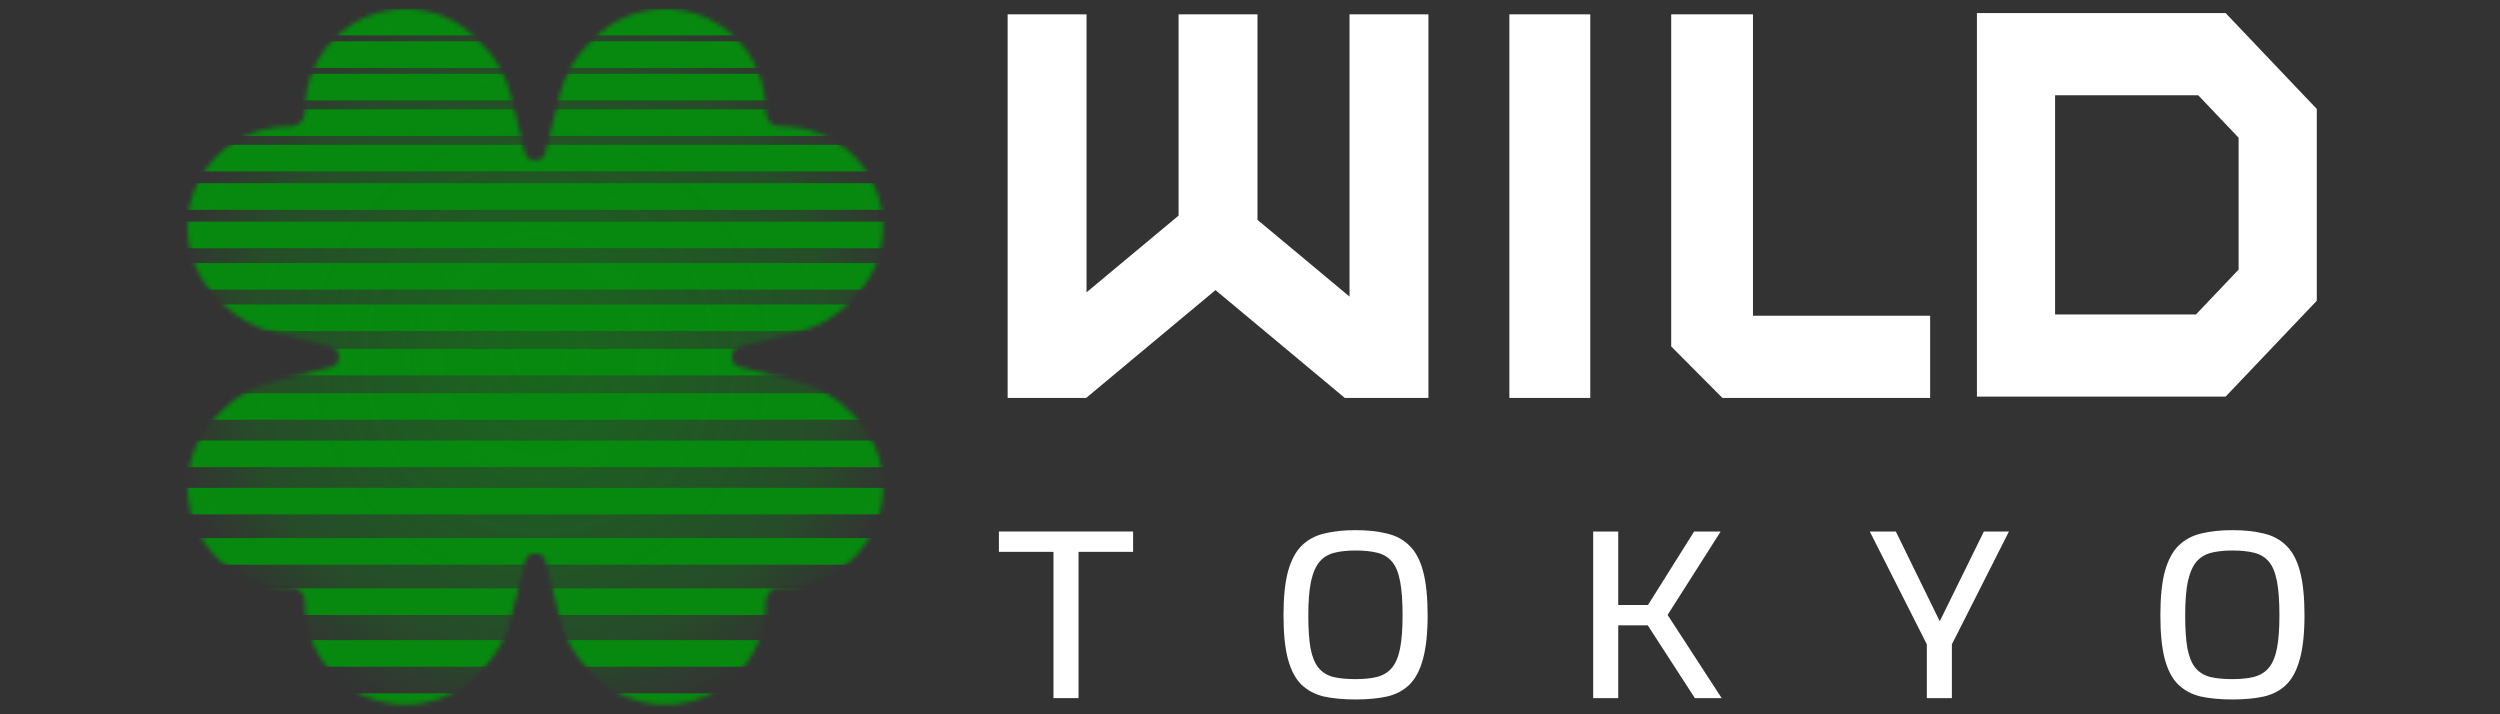
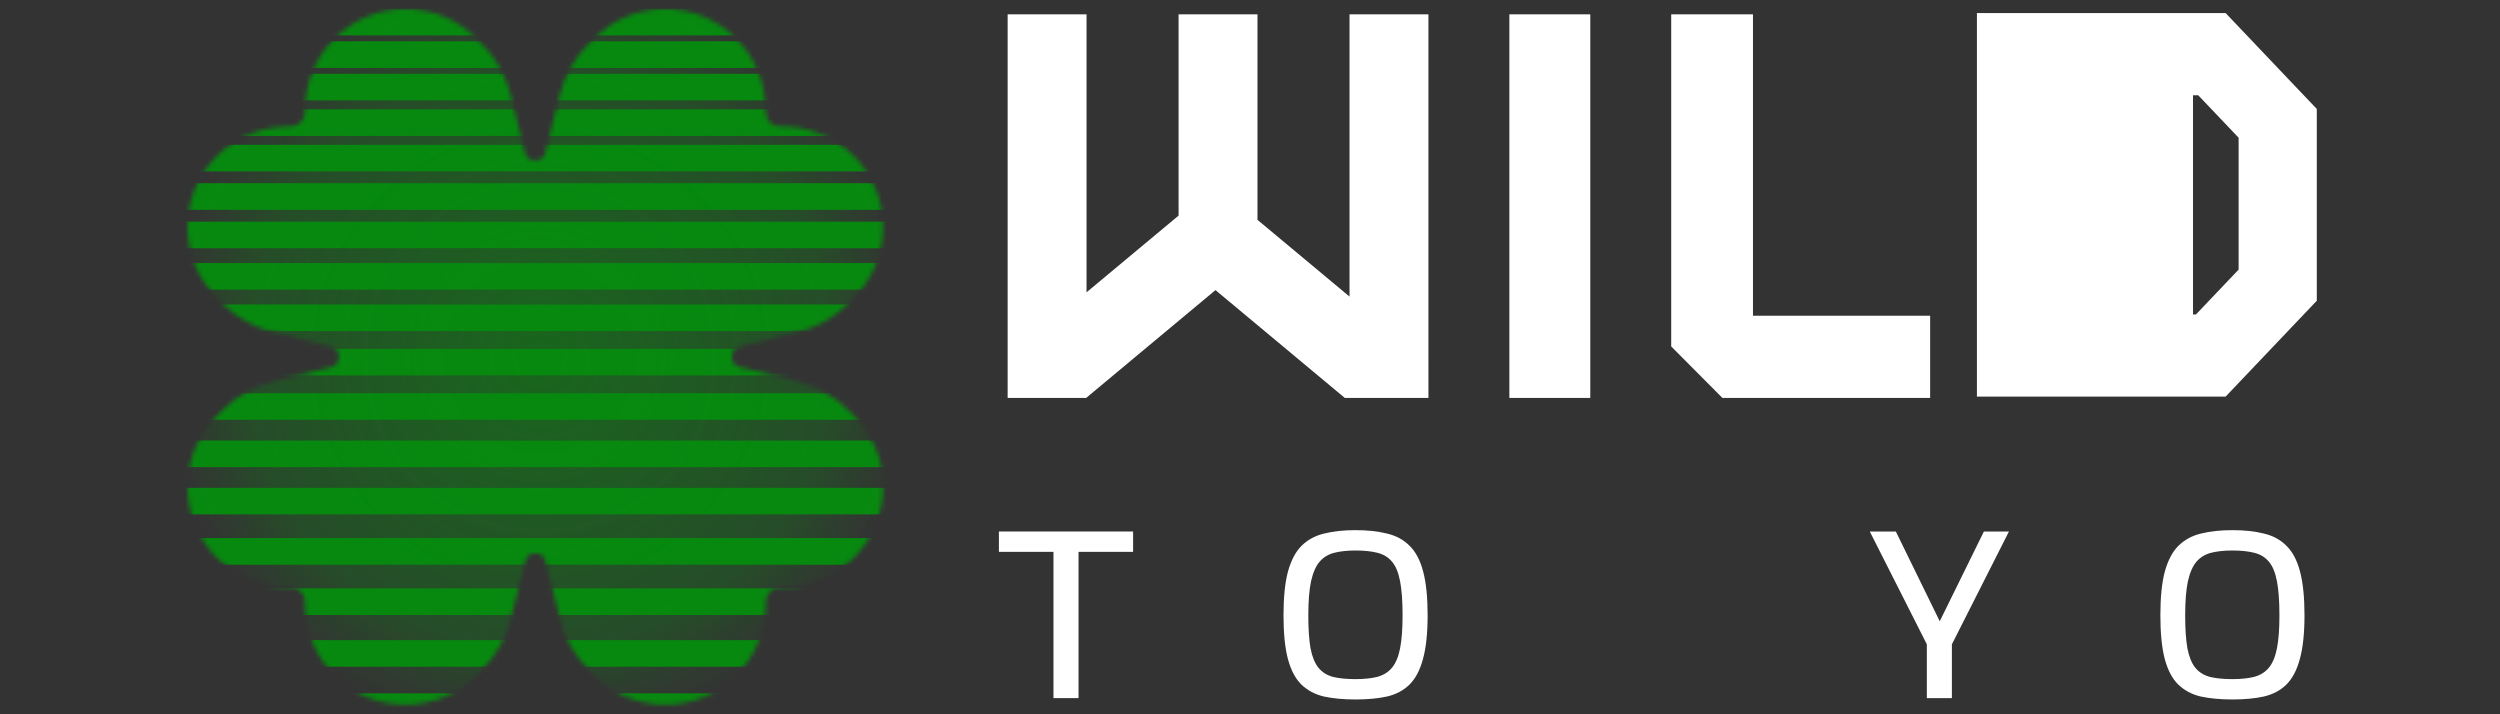
<svg xmlns="http://www.w3.org/2000/svg" width="560" height="160" viewBox="0 0 560 160" fill="none">
  <rect x="0" y="0" width="560" height="160" fill="#333333" stroke="none" />
  <path d="M235.979 156.378V123.615H223.755V119.058H253.814V123.615H241.591V156.378H235.979Z" fill="white" />
  <path d="M303.619 156.681C300.951 156.681 298.599 156.462 296.562 156.022C294.562 155.55 292.876 154.655 291.506 153.339C290.173 152.022 289.172 150.131 288.506 147.667C287.839 145.169 287.505 141.895 287.505 137.844C287.505 133.792 287.839 130.518 288.506 128.02C289.209 125.488 290.228 123.564 291.561 122.247C292.932 120.897 294.617 119.985 296.618 119.513C298.655 119.006 300.988 118.753 303.619 118.753C306.323 118.753 308.675 119.006 310.675 119.513C312.713 119.985 314.398 120.897 315.731 122.247C317.102 123.564 318.121 125.488 318.787 128.02C319.454 130.518 319.788 133.792 319.788 137.844C319.788 141.895 319.435 145.169 318.732 147.667C318.065 150.131 317.065 152.022 315.731 153.339C314.398 154.655 312.713 155.55 310.675 156.022C308.675 156.462 306.323 156.681 303.619 156.681ZM303.619 152.123C305.545 152.123 307.175 151.955 308.508 151.617C309.879 151.246 310.972 150.571 311.786 149.592C312.638 148.579 313.25 147.127 313.62 145.237C313.99 143.346 314.176 140.882 314.176 137.844C314.176 134.67 313.99 132.121 313.62 130.197C313.25 128.239 312.638 126.771 311.786 125.792C310.972 124.813 309.879 124.155 308.508 123.817C307.175 123.479 305.545 123.311 303.619 123.311C301.804 123.311 300.229 123.479 298.896 123.817C297.562 124.155 296.469 124.813 295.618 125.792C294.766 126.771 294.117 128.239 293.673 130.197C293.265 132.121 293.062 134.67 293.062 137.844C293.062 140.882 293.228 143.346 293.562 145.237C293.932 147.127 294.525 148.579 295.34 149.592C296.155 150.571 297.229 151.246 298.562 151.617C299.933 151.955 301.618 152.123 303.619 152.123Z" fill="white" />
-   <path d="M356.872 156.378V119.058H362.484V135.515H369.151L379.486 119.058H385.431L373.541 137.743L385.653 156.378H379.652L369.095 140.072H362.484V156.378H356.872Z" fill="white" />
  <path d="M431.612 156.378V144.326L418.833 119.058H424.667L434.502 139.161L444.392 119.058H450.004L437.224 144.326V156.378H431.612Z" fill="white" />
  <path d="M500.038 156.681C497.37 156.681 495.019 156.462 492.978 156.022C490.979 155.55 489.295 154.655 487.923 153.339C486.591 152.022 485.589 150.131 484.921 147.667C484.258 145.169 483.924 141.895 483.924 137.844C483.924 133.792 484.258 130.518 484.921 128.02C485.626 125.488 486.646 123.564 487.977 122.247C489.349 120.897 491.038 119.985 493.037 119.513C495.073 119.006 497.407 118.753 500.038 118.753C502.742 118.753 505.094 119.006 507.093 119.513C509.129 119.985 510.817 120.897 512.149 122.247C513.521 123.564 514.536 125.488 515.204 128.02C515.872 130.518 516.206 133.792 516.206 137.844C516.206 141.895 515.854 145.169 515.15 147.667C514.482 150.131 513.485 152.022 512.149 153.339C510.817 154.655 509.129 155.55 507.093 156.022C505.094 156.462 502.742 156.681 500.038 156.681ZM500.038 152.123C501.961 152.123 503.59 151.955 504.926 151.617C506.299 151.246 507.391 150.571 508.203 149.592C509.057 148.579 509.666 147.127 510.036 145.237C510.406 143.346 510.591 140.882 510.591 137.844C510.591 134.67 510.406 132.121 510.036 130.197C509.666 128.239 509.057 126.771 508.203 125.792C507.391 124.813 506.299 124.155 504.926 123.817C503.59 123.479 501.961 123.311 500.038 123.311C498.224 123.311 496.648 123.479 495.312 123.817C493.981 124.155 492.888 124.813 492.035 125.792C491.182 126.771 490.537 128.239 490.09 130.197C489.683 132.121 489.48 134.67 489.48 137.844C489.48 140.882 489.647 143.346 489.981 145.237C490.351 147.127 490.943 148.579 491.76 149.592C492.572 150.571 493.647 151.246 494.978 151.617C496.35 151.955 498.038 152.123 500.038 152.123Z" fill="white" />
  <path fill-rule="evenodd" clip-rule="evenodd" d="M319.967 3.211H302.294V66.434L281.676 49.245V3.211H264.003V48.291L243.385 65.48V3.211H225.712V80.214V89.134L243.299 89.135H243.385V89.062L264.003 71.873L264.004 71.872L272.267 64.983L281.676 72.827L301.236 89.134L319.967 89.135L319.968 89.134V81.169L319.967 81.168V3.211ZM392.666 3.211H374.349V51.564V70.722V77.603L379.716 82.998L385.822 89.135H396.062L396.063 89.135H432.353V70.722H393.409H392.666V69.977V3.211ZM338.098 3.211H356.224V89.135H338.098V3.211Z" fill="white" />
-   <path fill-rule="evenodd" clip-rule="evenodd" d="M513.121 18.266L498.533 2.922H460.34H454.504H442.83V15.197V21.334V70.434V76.571V88.846H454.504H460.34H498.533L513.121 73.503L516.042 70.434L518.962 67.365V24.403L516.042 21.334L513.121 18.266ZM491.234 21.334H492.399L501.449 30.85V32.075V59.693V60.392L491.899 70.434H491.234H460.34V21.334H491.234Z" fill="white" />
+   <path fill-rule="evenodd" clip-rule="evenodd" d="M513.121 18.266L498.533 2.922H460.34H454.504H442.83V15.197V21.334V70.434V76.571V88.846H454.504H460.34H498.533L513.121 73.503L516.042 70.434L518.962 67.365V24.403L516.042 21.334L513.121 18.266ZM491.234 21.334H492.399L501.449 30.85V32.075V59.693V60.392L491.899 70.434H491.234V21.334H491.234Z" fill="white" />
  <mask id="mask0_13_621" style="mask-type:alpha" maskUnits="userSpaceOnUse" x="42" y="2" width="156" height="156">
    <path d="M171.487 24.483C171.462 18.539 169.1 12.803 164.896 8.598C156.097 -0.201 141.872 -0.199 133.071 8.602L131.799 9.874C128.684 12.989 126.503 16.883 125.412 21.14L122.166 34.145C121.985 34.898 121.673 35.262 121.335 35.495C120.972 35.755 120.479 35.937 119.882 35.911C119.285 35.885 118.792 35.755 118.428 35.496C118.117 35.288 117.779 34.898 117.598 34.146L114.354 21.141C113.291 16.859 111.085 12.991 107.97 9.876L106.698 8.605C97.951 -0.194 83.727 -0.193 74.926 8.608C70.72 12.814 68.357 18.551 68.331 24.495V25.118C68.331 26.883 66.877 28.337 65.112 28.337H64.489C58.544 28.364 52.807 30.727 48.602 34.932C39.801 43.733 39.799 57.958 48.598 66.757L49.87 68.028C52.984 71.143 56.878 73.323 61.135 74.412L74.139 77.656C74.892 77.838 75.256 78.149 75.489 78.487C75.749 78.85 75.93 79.343 75.904 79.94C75.878 80.537 75.749 81.03 75.489 81.394C75.281 81.706 74.892 82.043 74.139 82.225L61.134 85.471C56.85 86.536 52.982 88.743 49.867 91.858L48.595 93.13C39.82 101.905 39.793 116.155 48.592 124.954C52.796 129.159 58.533 131.521 64.477 131.546L65.1 131.545C66.865 131.545 68.319 132.999 68.318 134.764V135.387C68.317 141.357 70.705 147.068 74.91 151.272C83.683 160.045 97.933 160.069 106.734 151.269L108.006 149.997C111.122 146.881 113.302 142.987 114.393 138.73L117.639 125.725C117.821 124.972 118.133 124.609 118.47 124.375C118.833 124.116 119.327 123.934 119.924 123.959C120.521 123.986 121.014 124.115 121.377 124.375C121.689 124.582 122.026 124.972 122.208 125.724L125.451 138.729C126.515 143.012 128.721 146.88 131.835 149.994L133.107 151.266C141.88 160.039 156.131 160.063 164.931 151.263C169.137 147.057 171.5 141.32 171.527 135.375V134.752C171.527 132.988 172.981 131.534 174.746 131.533H175.369C181.339 131.533 187.05 129.144 191.256 124.938C200.031 116.163 200.058 101.912 191.259 93.114L189.987 91.842C186.873 88.728 182.979 86.547 178.722 85.458L165.718 82.214C164.965 82.033 164.602 81.721 164.369 81.384C164.109 81.021 163.927 80.527 163.953 79.93C163.979 79.334 164.109 78.84 164.369 78.477C164.576 78.165 164.966 77.828 165.719 77.646L178.724 74.4C183.007 73.335 186.875 71.128 189.99 68.013L191.262 66.74C200.011 57.94 200.013 43.715 191.214 34.916C187.009 30.712 181.273 28.35 175.329 28.325H174.706C172.94 28.325 171.487 26.872 171.487 25.107V24.483Z" fill="#1E1E1E" />
  </mask>
  <g mask="url(#mask0_13_621)">
    <path fill-rule="evenodd" clip-rule="evenodd" d="M161.222 161.269C164.67 159.492 167.989 157.499 171.161 155.308H68.67C71.841 157.499 75.16 159.492 78.609 161.269H161.222ZM190.105 137.754C191.663 135.831 193.143 133.842 194.542 131.793H45.289C46.687 133.842 48.168 135.831 49.726 137.754H190.105ZM203.465 115.232C204.267 113.279 205.002 111.291 205.669 109.271H34.162C34.828 111.291 35.564 113.279 36.366 115.232H203.465ZM207.06 104.634C207.591 102.672 208.058 100.684 208.458 98.673H31.373C31.773 100.684 32.24 102.672 32.771 104.634H207.06ZM209.253 94.036C209.539 92.068 209.76 90.08 209.916 88.074H29.915C30.07 90.08 30.292 92.068 30.577 94.036H209.253ZM210.138 84.1C210.173 83.063 210.191 82.022 210.191 80.977C210.191 80.027 210.176 79.081 210.148 78.138H29.683C29.654 79.081 29.64 80.027 29.64 80.977C29.64 82.022 29.657 83.063 29.693 84.1H210.138ZM209.938 74.164C209.788 72.157 209.573 70.169 209.294 68.202H30.537C30.258 70.169 30.043 72.157 29.893 74.164H209.938ZM208.762 64.89C208.4 62.879 207.972 60.891 207.479 58.928H32.351C31.859 60.891 31.43 62.879 31.069 64.89H208.762ZM206.58 55.617C205.991 53.599 205.333 51.611 204.61 49.655H35.221C34.498 51.611 33.84 53.599 33.251 55.617H206.58ZM203.581 47.005C202.758 44.98 201.864 42.992 200.901 41.044H38.93C37.967 42.992 37.073 44.98 36.25 47.005H203.581ZM199.537 38.394C198.446 36.359 197.28 34.371 196.042 32.432H43.789C42.551 34.371 41.385 36.359 40.294 38.394H199.537ZM194.734 30.445C193.348 28.397 191.88 26.408 190.334 24.484H49.497C47.951 26.408 46.483 28.397 45.096 30.445H194.734ZM188.691 22.496C186.929 20.427 185.076 18.437 183.137 16.535H56.694C54.755 18.437 52.902 20.427 51.14 22.496H188.691ZM181.758 15.21C179.522 13.107 177.179 11.117 174.739 9.248H65.092C62.651 11.117 60.309 13.107 58.073 15.21H181.758ZM172.963 7.923C169.979 5.753 166.856 3.76 163.611 1.962H76.219C72.975 3.76 69.852 5.753 66.868 7.923H172.963ZM162.394 1.3C157.986 -1.055 153.36 -3.055 148.553 -4.662H91.278C86.471 -3.055 81.845 -1.055 77.437 1.3H162.394ZM146.488 -5.324C138.087 -7.908 129.164 -9.299 119.916 -9.299C110.667 -9.299 101.744 -7.908 93.343 -5.324H146.488ZM119.916 171.253C129.22 171.253 138.196 169.845 146.642 167.231H93.189C101.635 169.845 110.611 171.253 119.916 171.253Z" fill="#07890F" />
    <path d="M41.938 126.494H197.894C199.03 124.552 200.096 122.563 201.088 120.532H38.745C39.736 122.563 40.802 124.552 41.938 126.494Z" fill="#07890F" />
    <path d="M60.961 149.346H178.87C181.056 147.459 183.151 145.47 185.146 143.384H54.685C56.681 145.47 58.775 147.459 60.961 149.346Z" fill="#07890F" />
    <g opacity="0.6">
      <path fill-rule="evenodd" clip-rule="evenodd" d="M161.222 161.269C164.67 159.492 167.989 157.499 171.161 155.308H68.67C71.841 157.499 75.16 159.492 78.609 161.269H161.222ZM178.87 149.346C181.056 147.46 183.151 145.47 185.146 143.384H54.685C56.68 145.47 58.775 147.46 60.961 149.346H178.87ZM190.105 137.754C191.663 135.831 193.143 133.842 194.542 131.793H45.289C46.687 133.842 48.168 135.831 49.726 137.754H190.105ZM197.894 126.493C199.03 124.551 200.095 122.563 201.087 120.532H38.744C39.736 122.563 40.801 124.551 41.937 126.493H197.894ZM203.465 115.232C204.267 113.279 205.002 111.291 205.669 109.271H34.162C34.828 111.291 35.564 113.279 36.366 115.232H203.465ZM207.06 104.634C207.591 102.672 208.058 100.684 208.458 98.673H31.373C31.773 100.684 32.24 102.672 32.771 104.634H207.06ZM209.253 94.036C209.539 92.068 209.76 90.08 209.916 88.074H29.915C30.07 90.08 30.292 92.068 30.577 94.036H209.253ZM210.138 84.1C210.173 83.063 210.191 82.022 210.191 80.977C210.191 80.027 210.176 79.081 210.148 78.138H29.683C29.654 79.081 29.64 80.027 29.64 80.977C29.64 82.022 29.657 83.063 29.693 84.1H210.138ZM209.938 74.164C209.788 72.157 209.573 70.169 209.294 68.202H30.537C30.258 70.169 30.043 72.157 29.893 74.164H209.938ZM208.762 64.89C208.4 62.879 207.972 60.891 207.479 58.928H32.351C31.859 60.891 31.43 62.879 31.069 64.89H208.762ZM206.58 55.617C205.991 53.599 205.333 51.611 204.61 49.655H35.221C34.498 51.611 33.84 53.599 33.251 55.617H206.58ZM203.581 47.005C202.758 44.98 201.864 42.992 200.901 41.044H38.93C37.967 42.992 37.073 44.98 36.25 47.005H203.581ZM199.537 38.394C198.446 36.359 197.28 34.371 196.042 32.432H43.789C42.551 34.371 41.385 36.359 40.294 38.394H199.537ZM194.734 30.445C193.348 28.397 191.88 26.408 190.334 24.484H49.497C47.951 26.408 46.483 28.397 45.096 30.445H194.734ZM188.691 22.496C186.929 20.427 185.076 18.437 183.137 16.535H56.694C54.755 18.437 52.902 20.427 51.14 22.496H188.691ZM181.758 15.21C179.522 13.107 177.179 11.117 174.739 9.248H65.092C62.651 11.117 60.309 13.107 58.073 15.21H181.758ZM172.963 7.923C169.979 5.753 166.856 3.76 163.611 1.962H76.219C72.975 3.76 69.852 5.753 66.868 7.923H172.963ZM162.394 1.3C157.986 -1.055 153.36 -3.055 148.553 -4.662H91.278C86.471 -3.055 81.845 -1.055 77.437 1.3H162.394ZM146.488 -5.324C138.087 -7.908 129.164 -9.299 119.916 -9.299C110.667 -9.299 101.744 -7.908 93.343 -5.324H146.488ZM119.916 171.253C129.22 171.253 138.196 169.845 146.642 167.231H93.189C101.635 169.845 110.611 171.253 119.916 171.253Z" fill="url(#paint0_radial_13_621)" />
      <path d="M68.67 155.307H171.161C173.839 153.458 176.412 151.467 178.87 149.346H60.961C63.419 151.467 65.992 153.458 68.67 155.307Z" fill="url(#paint1_radial_13_621)" />
      <path d="M54.685 143.385H185.146C186.875 141.578 188.53 139.7 190.105 137.754H49.726C51.301 139.7 52.956 141.578 54.685 143.385Z" fill="url(#paint2_radial_13_621)" />
      <path d="M45.289 131.793H194.541C195.718 130.068 196.836 128.301 197.893 126.494H41.937C42.994 128.301 44.113 130.068 45.289 131.793Z" fill="url(#paint3_radial_13_621)" />
      <path d="M38.743 120.532H201.087C201.934 118.796 202.727 117.028 203.465 115.232H36.365C37.102 117.028 37.896 118.796 38.743 120.532Z" fill="url(#paint4_radial_13_621)" />
      <path d="M34.163 109.271H205.669C206.173 107.743 206.637 106.196 207.061 104.634H32.772C33.195 106.196 33.659 107.743 34.163 109.271Z" fill="url(#paint5_radial_13_621)" />
      <path d="M31.374 98.672H208.458C208.762 97.14 209.028 95.594 209.254 94.035H30.578C30.803 95.594 31.069 97.14 31.374 98.672Z" fill="url(#paint6_radial_13_621)" />
      <path d="M29.914 88.075H209.916C210.019 86.758 210.093 85.433 210.138 84.1H29.692C29.738 85.433 29.812 86.758 29.914 88.075Z" fill="url(#paint7_radial_13_621)" />
      <path d="M29.684 78.138H210.148C210.107 76.805 210.037 75.48 209.939 74.163H29.894C29.795 75.48 29.725 76.805 29.684 78.138Z" fill="url(#paint8_radial_13_621)" />
      <path d="M30.537 68.202H209.295C209.137 67.091 208.96 65.987 208.762 64.89H31.069C30.872 65.987 30.694 67.091 30.537 68.202Z" fill="url(#paint9_radial_13_621)" />
      <path d="M32.352 58.928H207.48C207.201 57.816 206.901 56.712 206.581 55.617H33.251C32.931 56.712 32.631 57.816 32.352 58.928Z" fill="url(#paint10_radial_13_621)" />
      <path d="M35.222 49.655H204.61C204.28 48.765 203.938 47.882 203.581 47.005H36.25C35.894 47.882 35.551 48.765 35.222 49.655Z" fill="url(#paint11_radial_13_621)" />
      <path d="M38.93 41.044H200.901C200.46 40.152 200.006 39.269 199.537 38.395H40.294C39.825 39.269 39.37 40.152 38.93 41.044Z" fill="url(#paint12_radial_13_621)" />
      <path d="M43.789 32.432H196.041C195.614 31.764 195.178 31.101 194.734 30.445H45.096C44.652 31.101 44.216 31.764 43.789 32.432Z" fill="url(#paint13_radial_13_621)" />
      <path d="M49.497 24.483H190.334C189.796 23.813 189.248 23.15 188.691 22.496H51.14C50.583 23.15 50.035 23.813 49.497 24.483Z" fill="url(#paint14_radial_13_621)" />
      <path d="M56.694 16.534H183.136C182.681 16.088 182.222 15.646 181.757 15.21H58.073C57.608 15.646 57.149 16.088 56.694 16.534Z" fill="url(#paint15_radial_13_621)" />
      <path d="M65.092 9.248H174.739C174.152 8.799 173.561 8.358 172.963 7.923H66.868C66.27 8.358 65.678 8.799 65.092 9.248Z" fill="url(#paint16_radial_13_621)" />
    </g>
  </g>
  <defs>
    <radialGradient id="paint0_radial_13_621" cx="0" cy="0" r="1" gradientUnits="userSpaceOnUse" gradientTransform="translate(120.942 79.945) rotate(43.919) scale(84.596)">
      <stop stop-color="#07890F" />
      <stop offset="0.77" stop-color="#07890F" stop-opacity="0.5" />
      <stop offset="1" stop-color="#07890F" stop-opacity="0" />
    </radialGradient>
    <radialGradient id="paint1_radial_13_621" cx="0" cy="0" r="1" gradientUnits="userSpaceOnUse" gradientTransform="translate(120.942 79.945) rotate(43.919) scale(84.596 84.596)">
      <stop stop-color="#07890F" />
      <stop offset="0.77" stop-color="#07890F" stop-opacity="0.5" />
      <stop offset="1" stop-color="#07890F" stop-opacity="0" />
    </radialGradient>
    <radialGradient id="paint2_radial_13_621" cx="0" cy="0" r="1" gradientUnits="userSpaceOnUse" gradientTransform="translate(120.942 79.945) rotate(43.919) scale(84.596 84.596)">
      <stop stop-color="#07890F" />
      <stop offset="0.77" stop-color="#07890F" stop-opacity="0.5" />
      <stop offset="1" stop-color="#07890F" stop-opacity="0" />
    </radialGradient>
    <radialGradient id="paint3_radial_13_621" cx="0" cy="0" r="1" gradientUnits="userSpaceOnUse" gradientTransform="translate(120.942 79.946) rotate(43.919) scale(84.596 84.596)">
      <stop stop-color="#07890F" />
      <stop offset="0.77" stop-color="#07890F" stop-opacity="0.5" />
      <stop offset="1" stop-color="#07890F" stop-opacity="0" />
    </radialGradient>
    <radialGradient id="paint4_radial_13_621" cx="0" cy="0" r="1" gradientUnits="userSpaceOnUse" gradientTransform="translate(120.942 79.945) rotate(43.919) scale(84.596 84.596)">
      <stop stop-color="#07890F" />
      <stop offset="0.77" stop-color="#07890F" stop-opacity="0.5" />
      <stop offset="1" stop-color="#07890F" stop-opacity="0" />
    </radialGradient>
    <radialGradient id="paint5_radial_13_621" cx="0" cy="0" r="1" gradientUnits="userSpaceOnUse" gradientTransform="translate(120.943 79.945) rotate(43.919) scale(84.596 84.596)">
      <stop stop-color="#07890F" />
      <stop offset="0.77" stop-color="#07890F" stop-opacity="0.5" />
      <stop offset="1" stop-color="#07890F" stop-opacity="0" />
    </radialGradient>
    <radialGradient id="paint6_radial_13_621" cx="0" cy="0" r="1" gradientUnits="userSpaceOnUse" gradientTransform="translate(120.943 79.945) rotate(43.919) scale(84.596 84.596)">
      <stop stop-color="#07890F" />
      <stop offset="0.77" stop-color="#07890F" stop-opacity="0.5" />
      <stop offset="1" stop-color="#07890F" stop-opacity="0" />
    </radialGradient>
    <radialGradient id="paint7_radial_13_621" cx="0" cy="0" r="1" gradientUnits="userSpaceOnUse" gradientTransform="translate(120.942 79.946) rotate(43.919) scale(84.596 84.596)">
      <stop stop-color="#07890F" />
      <stop offset="0.77" stop-color="#07890F" stop-opacity="0.5" />
      <stop offset="1" stop-color="#07890F" stop-opacity="0" />
    </radialGradient>
    <radialGradient id="paint8_radial_13_621" cx="0" cy="0" r="1" gradientUnits="userSpaceOnUse" gradientTransform="translate(120.943 79.945) rotate(43.919) scale(84.596 84.596)">
      <stop stop-color="#07890F" />
      <stop offset="0.77" stop-color="#07890F" stop-opacity="0.5" />
      <stop offset="1" stop-color="#07890F" stop-opacity="0" />
    </radialGradient>
    <radialGradient id="paint9_radial_13_621" cx="0" cy="0" r="1" gradientUnits="userSpaceOnUse" gradientTransform="translate(120.943 79.945) rotate(43.919) scale(84.596 84.596)">
      <stop stop-color="#07890F" />
      <stop offset="0.77" stop-color="#07890F" stop-opacity="0.5" />
      <stop offset="1" stop-color="#07890F" stop-opacity="0" />
    </radialGradient>
    <radialGradient id="paint10_radial_13_621" cx="0" cy="0" r="1" gradientUnits="userSpaceOnUse" gradientTransform="translate(120.943 79.946) rotate(43.919) scale(84.596)">
      <stop stop-color="#07890F" />
      <stop offset="0.77" stop-color="#07890F" stop-opacity="0.5" />
      <stop offset="1" stop-color="#07890F" stop-opacity="0" />
    </radialGradient>
    <radialGradient id="paint11_radial_13_621" cx="0" cy="0" r="1" gradientUnits="userSpaceOnUse" gradientTransform="translate(120.943 79.946) rotate(43.919) scale(84.596 84.596)">
      <stop stop-color="#07890F" />
      <stop offset="0.77" stop-color="#07890F" stop-opacity="0.5" />
      <stop offset="1" stop-color="#07890F" stop-opacity="0" />
    </radialGradient>
    <radialGradient id="paint12_radial_13_621" cx="0" cy="0" r="1" gradientUnits="userSpaceOnUse" gradientTransform="translate(120.942 79.946) rotate(43.919) scale(84.596 84.596)">
      <stop stop-color="#07890F" />
      <stop offset="0.77" stop-color="#07890F" stop-opacity="0.5" />
      <stop offset="1" stop-color="#07890F" stop-opacity="0" />
    </radialGradient>
    <radialGradient id="paint13_radial_13_621" cx="0" cy="0" r="1" gradientUnits="userSpaceOnUse" gradientTransform="translate(120.942 79.945) rotate(43.919) scale(84.596 84.596)">
      <stop stop-color="#07890F" />
      <stop offset="0.77" stop-color="#07890F" stop-opacity="0.5" />
      <stop offset="1" stop-color="#07890F" stop-opacity="0" />
    </radialGradient>
    <radialGradient id="paint14_radial_13_621" cx="0" cy="0" r="1" gradientUnits="userSpaceOnUse" gradientTransform="translate(120.942 79.945) rotate(43.919) scale(84.596 84.596)">
      <stop stop-color="#07890F" />
      <stop offset="0.77" stop-color="#07890F" stop-opacity="0.5" />
      <stop offset="1" stop-color="#07890F" stop-opacity="0" />
    </radialGradient>
    <radialGradient id="paint15_radial_13_621" cx="0" cy="0" r="1" gradientUnits="userSpaceOnUse" gradientTransform="translate(120.942 79.945) rotate(43.919) scale(84.596)">
      <stop stop-color="#07890F" />
      <stop offset="0.77" stop-color="#07890F" stop-opacity="0.5" />
      <stop offset="1" stop-color="#07890F" stop-opacity="0" />
    </radialGradient>
    <radialGradient id="paint16_radial_13_621" cx="0" cy="0" r="1" gradientUnits="userSpaceOnUse" gradientTransform="translate(120.942 79.945) rotate(43.919) scale(84.596 84.596)">
      <stop stop-color="#07890F" />
      <stop offset="0.77" stop-color="#07890F" stop-opacity="0.5" />
      <stop offset="1" stop-color="#07890F" stop-opacity="0" />
    </radialGradient>
  </defs>
</svg>